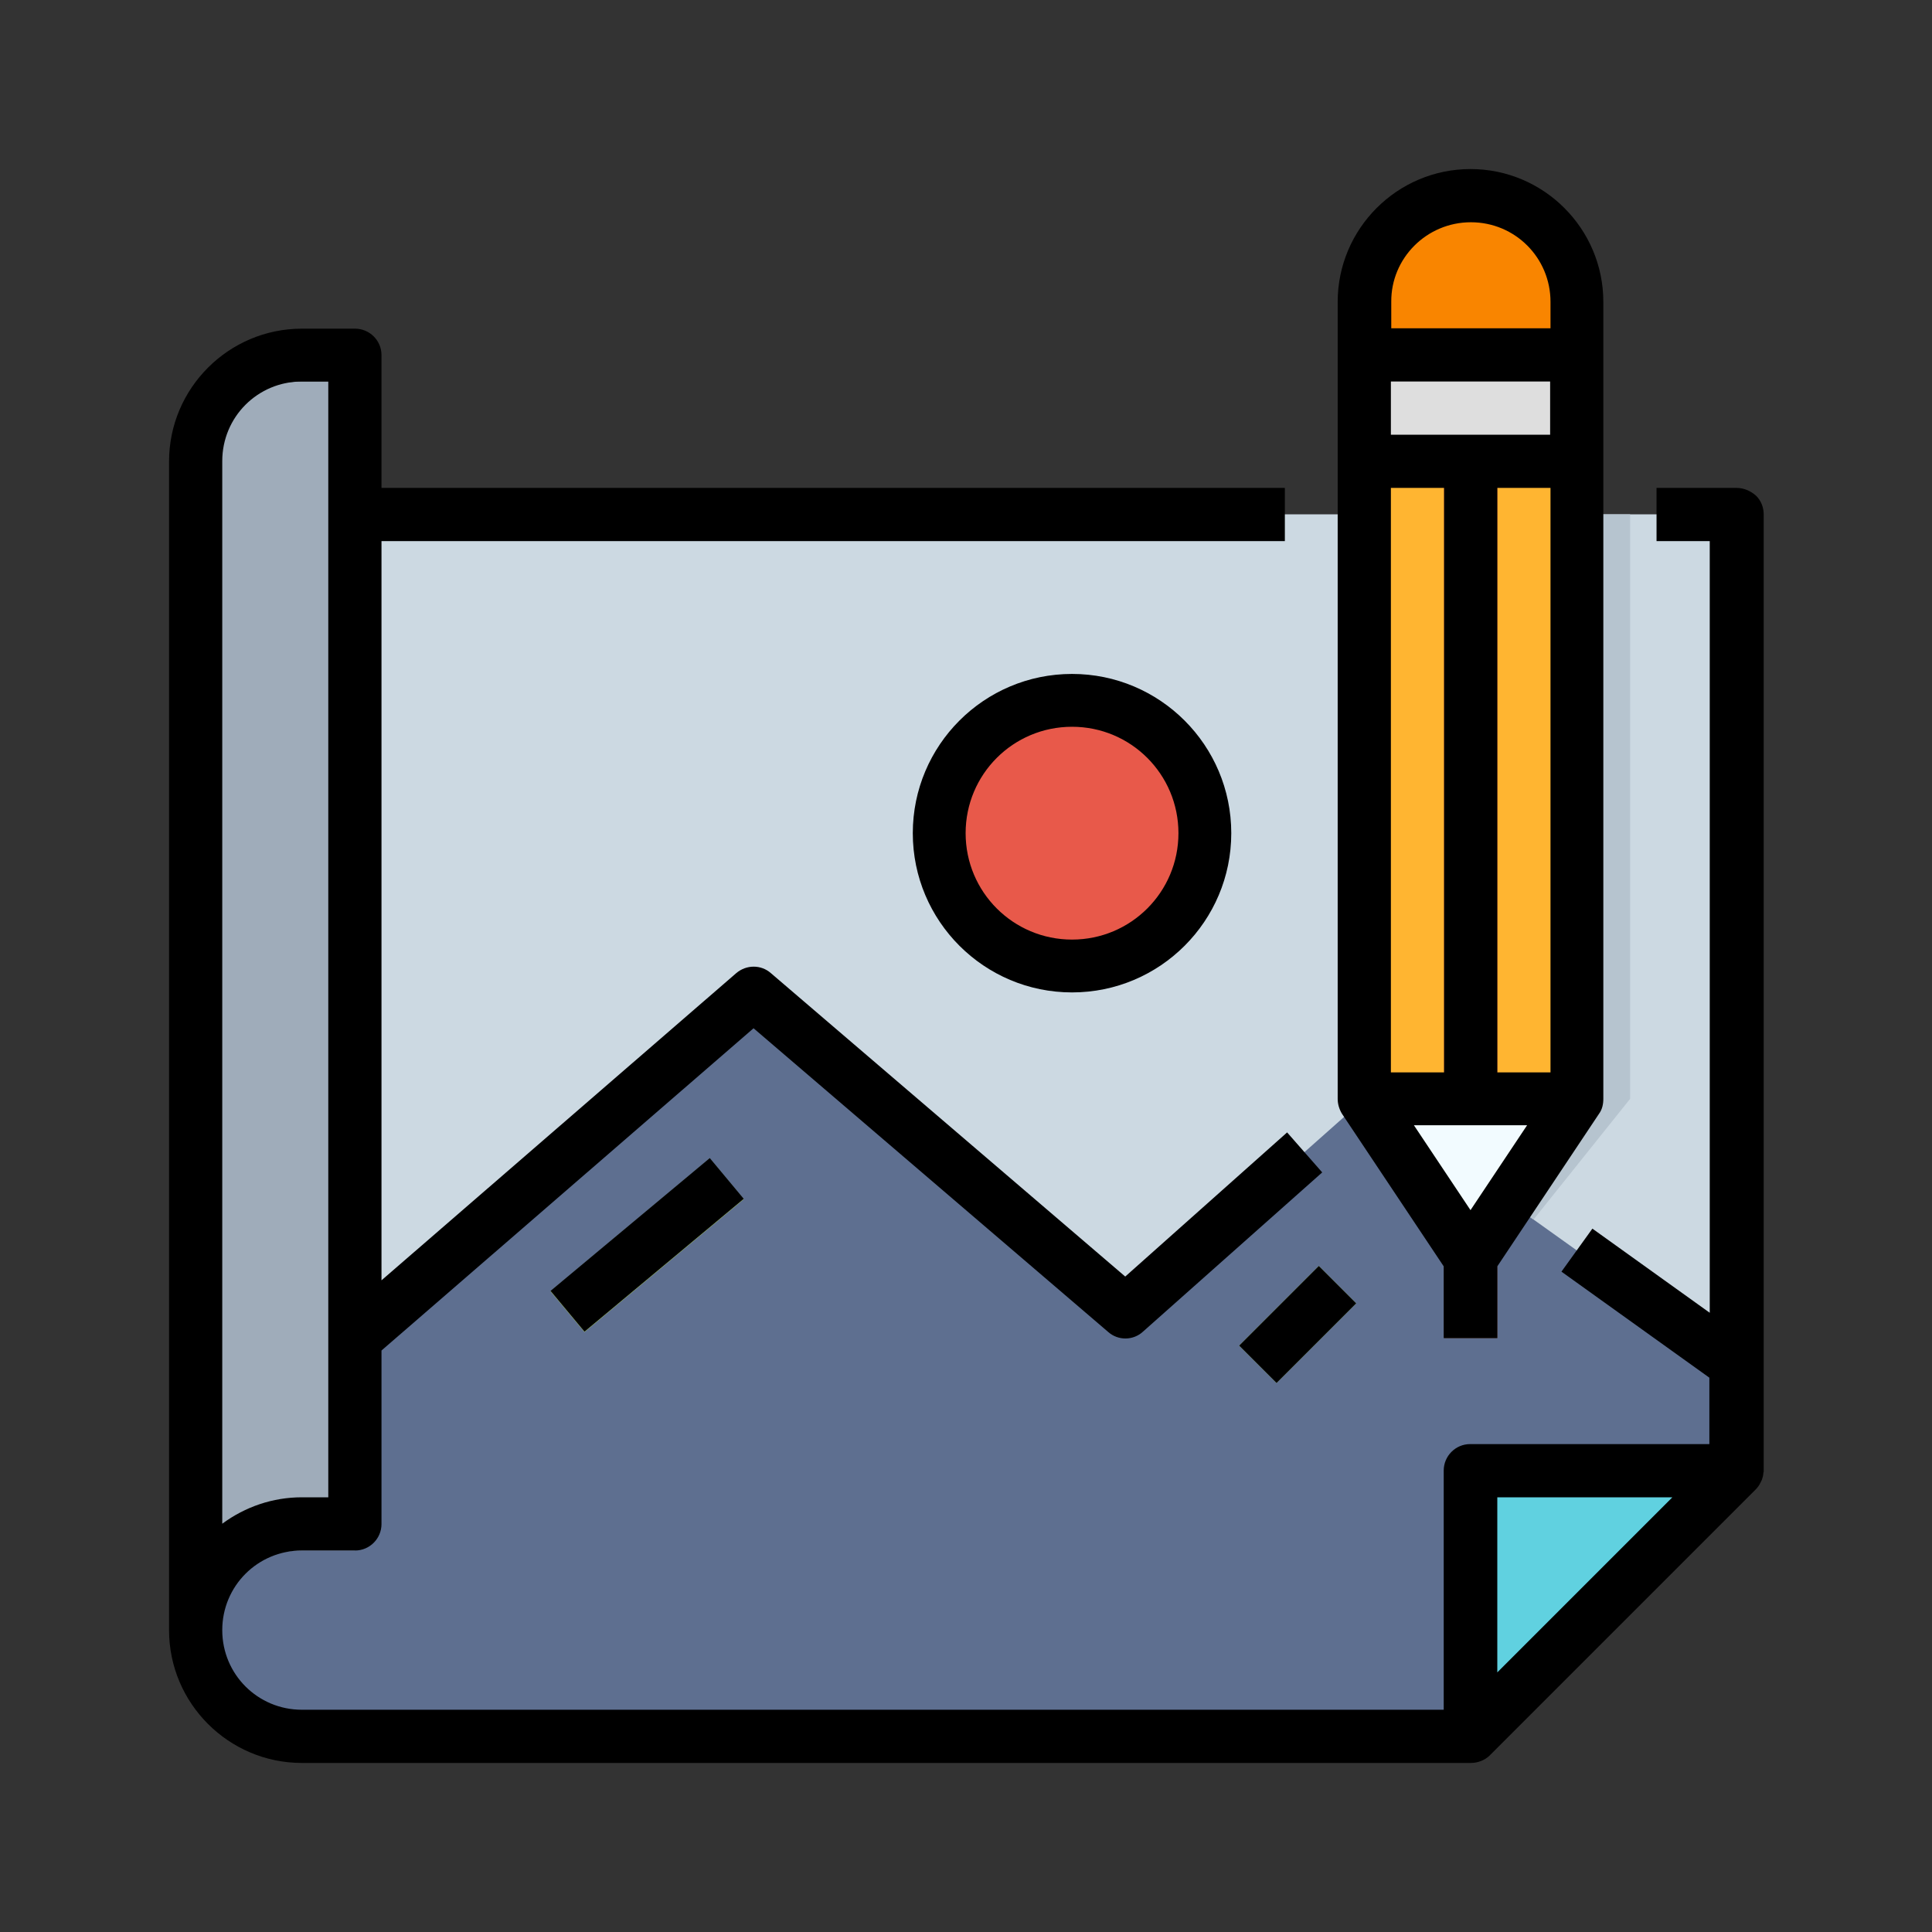
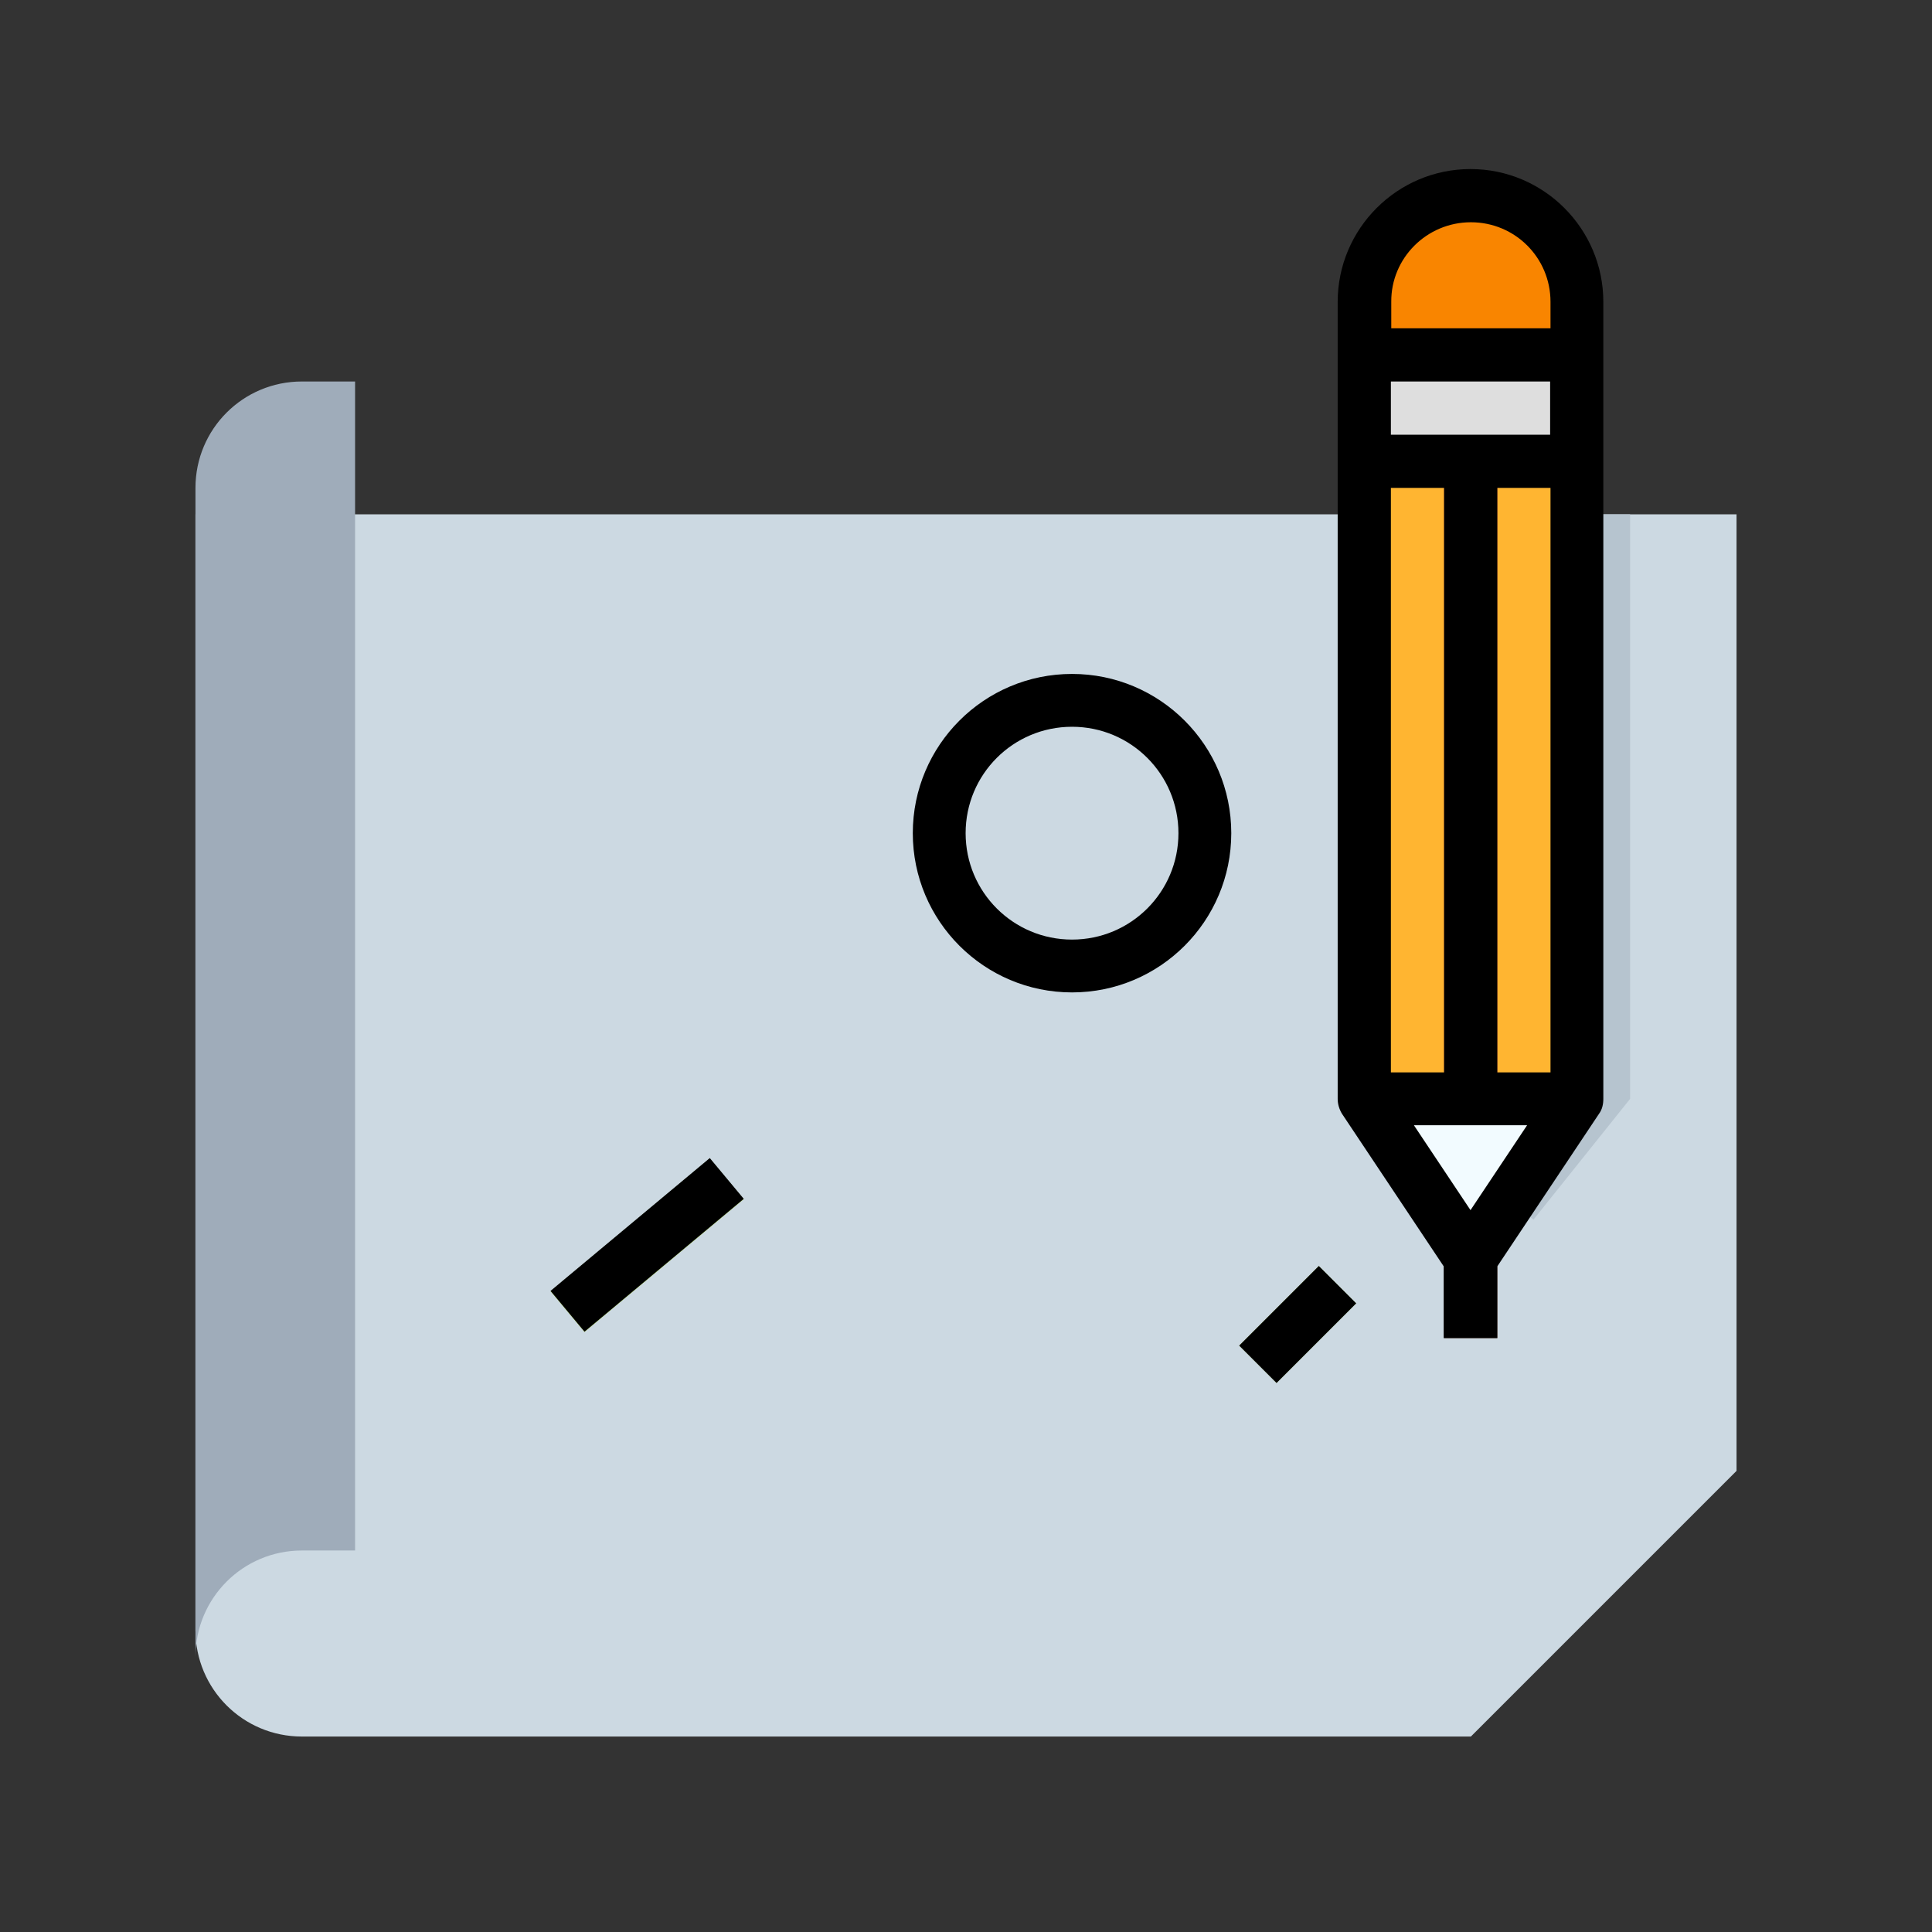
<svg xmlns="http://www.w3.org/2000/svg" version="1.1" id="Layer_1" x="0px" y="0px" viewBox="0 0 512 512" style="enable-background:new 0 0 512 512;" xml:space="preserve">
  <rect x="0" y="0" width="512" height="512" fill="#333333" stroke="none" />
  <style type="text/css">
	.st0{fill:#CCD9E2;}
	.st1{fill:#E8594A;}
	.st2{fill:#5E6F90;}
	.st3{fill:#AACC60;}
	.st4{fill:#B6C4CF;}
	.st5{fill:#FFB531;}
	.st6{fill:#F2FBFF;}
	.st7{fill:#F98500;}
	.st8{fill:#DEDEDE;}
	.st9{fill:#C44639;}
	.st10{fill:#73442E;}
	.st11{fill:#9FACBA;}
	.st12{fill:#60D1E0;}
</style>
  <g>
    <path class="st0" d="M51.8,136.3V432c0,15.6,12.6,28.2,28.2,28.2h309.8l70.4-70.4V136.3H51.8z" />
-     <path class="st1" d="M319.4,220.8c0,19.4-15.8,35.2-35.2,35.2c-19.4,0-35.2-15.8-35.2-35.2s15.8-35.2,35.2-35.2   C303.6,185.6,319.4,201.4,319.4,220.8z" />
-     <path class="st2" d="M460.2,361.6l-98.6-70.4l-63.4,56.3L199.7,263L94.1,354.6l-42.2,21.1V432c0,15.6,12.6,28.2,28.2,28.2h309.8   l70.4-70.4V361.6z" />
    <path class="st3" d="M145.9,342.2l42.2-35.2l9,10.8L154.9,353L145.9,342.2z" />
    <path class="st3" d="M328.4,356.6l21.1-21.1l9.9,9.9l-21.1,21.1L328.4,356.6z" />
    <path class="st4" d="M432,291.2V136.3h-56.3v154.9l18.7,23.5l12,8.5L432,291.2z" />
    <path class="st5" d="M361.6,122.2h56.3v169h-56.3V122.2z" />
    <path class="st6" d="M389.8,333.4l28.2-42.2h-56.3L389.8,333.4z" />
    <path class="st7" d="M417.9,80c0-15.6-12.6-28.2-28.2-28.2c-15.6,0-28.2,12.6-28.2,28.2v14.1h56.3V80z" />
    <path class="st8" d="M361.6,94.1h56.3v28.2h-56.3V94.1z" />
    <path class="st9" d="M382.7,122.2h14.1v169h-14.1V122.2z" />
    <path class="st10" d="M382.7,322.7h14.1v31.9h-14.1V322.7z" />
    <path class="st11" d="M94.1,410.9H80c-15.6,0-28.2,12.6-28.2,28.2V129.3c0-15.6,12.6-28.2,28.2-28.2h14.1V410.9z" />
-     <path class="st12" d="M389.8,460.2v-70.4h70.4L389.8,460.2z" />
-     <path d="M460.2,129.3H439v14.1h14.1v204.5l-31.1-22.3l-8.2,11.4l39.2,28.1v17.6h-63.4c-3.9,0-7,3.2-7,7v63.4H80   c-11.7,0-21.1-9.4-21.1-21.1s9.4-21.1,21.1-21.1h14.1c3.9,0,7-3.2,7-7v-46l98.6-85.4l94,80.5c2.6,2.3,6.6,2.3,9.2-0.1l47.5-42.2   l-9.3-10.6l-42.9,38.2l-93.9-80.4c-2.6-2.3-6.5-2.3-9.2,0l-94,81.4V143.4h239.4v-14.1H101.1V94.1c0-3.9-3.2-7-7-7H80   c-19.4,0-35.2,15.8-35.2,35.2V432c0,19.4,15.8,35.2,35.2,35.2h309.8c1.8,0,3.7-0.7,5-2l70.4-70.4c0.6-0.6,1.1-1.3,1.4-2   c0.1-0.2,0.2-0.4,0.3-0.6c0.2-0.6,0.4-1.2,0.4-1.8c0-0.2,0.1-0.3,0.1-0.4V136.3c0-1.8-0.7-3.7-2.1-5   C463.8,130,462,129.3,460.2,129.3z M58.9,122.2c0-11.7,9.4-21.1,21.1-21.1h7v295.7h-7c-7.7,0-15,2.5-21.1,7V122.2z M396.8,443.2   v-46.4h46.4L396.8,443.2z" />
    <path d="M241.9,220.8c0,23.3,18.9,42.2,42.2,42.2c23.3,0,42.2-18.9,42.2-42.2s-18.9-42.2-42.2-42.2   C260.8,178.6,241.9,197.5,241.9,220.8z M312.3,220.8c0,15.6-12.6,28.2-28.2,28.2c-15.6,0-28.2-12.6-28.2-28.2s12.6-28.2,28.2-28.2   C299.7,192.6,312.3,205.2,312.3,220.8z" />
    <path d="M145.9,342.1l42.2-35.2l9,10.8l-42.2,35.2L145.9,342.1z" />
    <path d="M328.4,356.6l21.1-21.1l9.9,9.9l-21.1,21.1L328.4,356.6z" />
    <path d="M396.8,354.6v-19l27-40.5c0.8-1.1,1.1-2.5,1.1-3.9V80c0-19.4-15.8-35.2-35.2-35.2c-19.4,0-35.2,15.8-35.2,35.2v211.2   c0,1.4,0.4,2.7,1.1,3.9l27,40.5v19H396.8z M396.8,284.2V129.3h14.1v154.9H396.8z M368.6,115.2v-14.1h42.2v14.1H368.6z M382.7,129.3   v154.9h-14.1V129.3H382.7z M404.7,298.2l-15,22.5l-15-22.5H404.7z M389.8,58.9c11.7,0,21.1,9.4,21.1,21.1v7h-42.2v-7   C368.6,68.4,378.1,58.9,389.8,58.9z" />
  </g>
</svg>